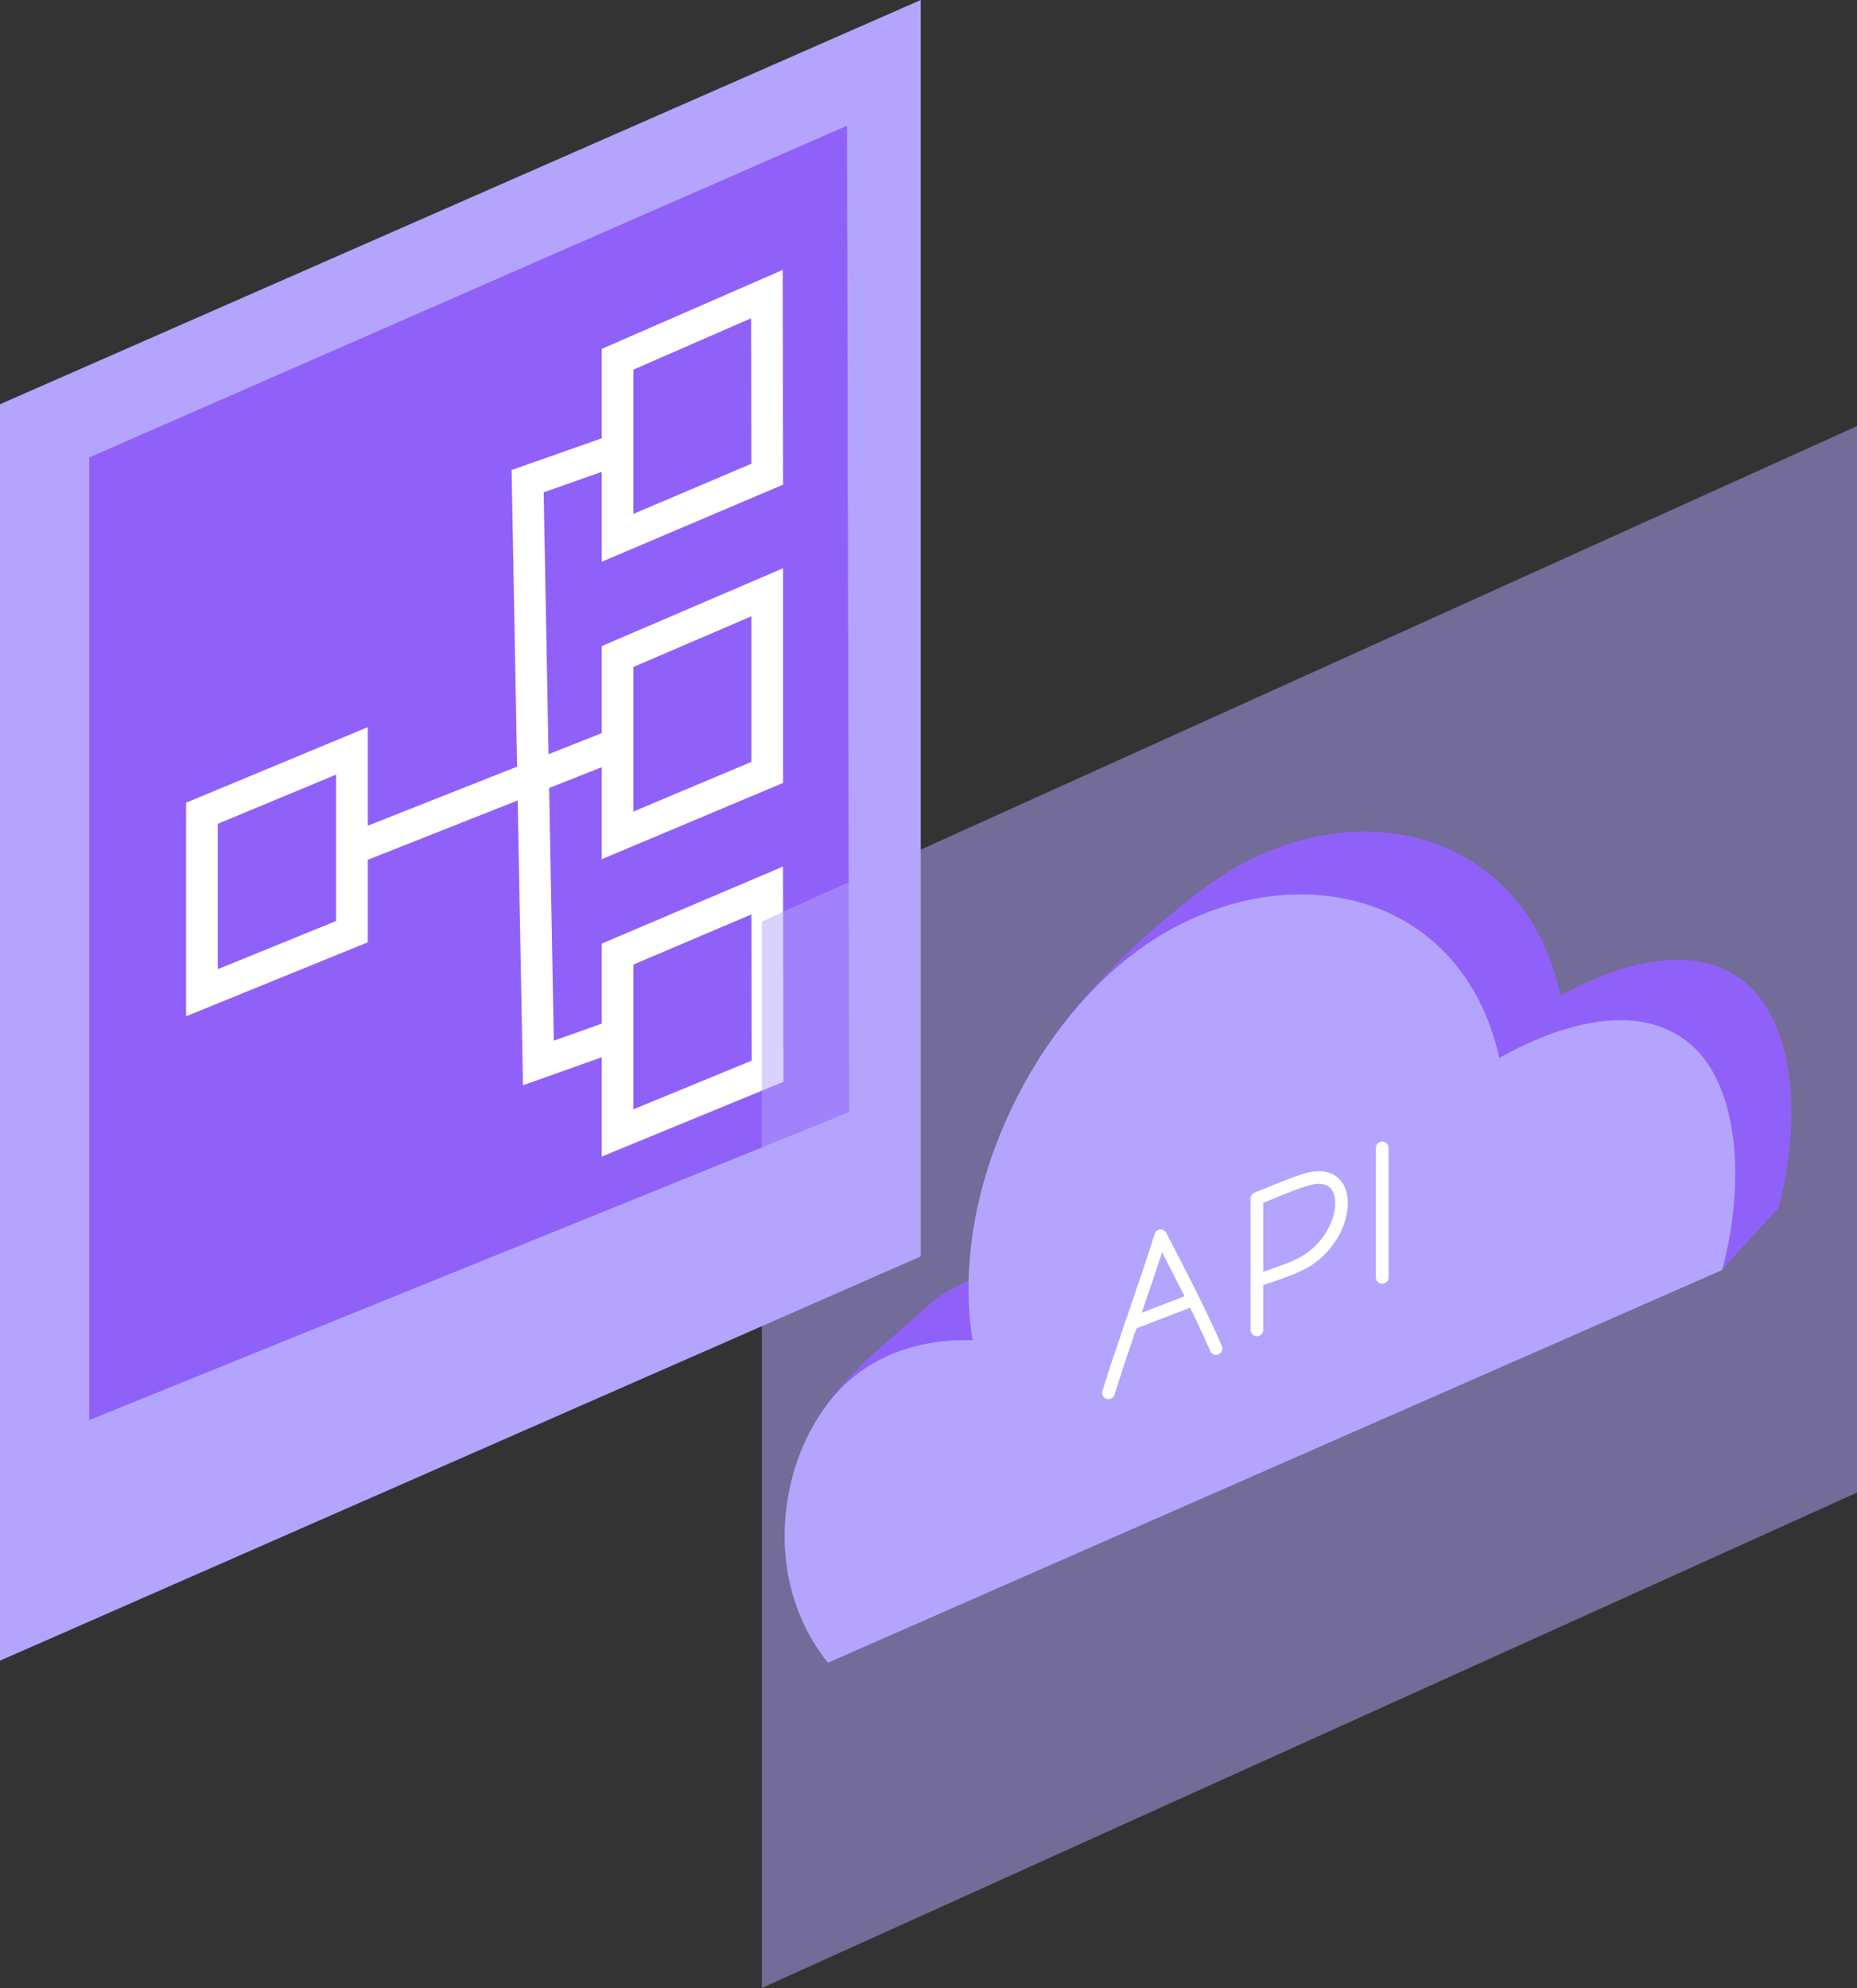
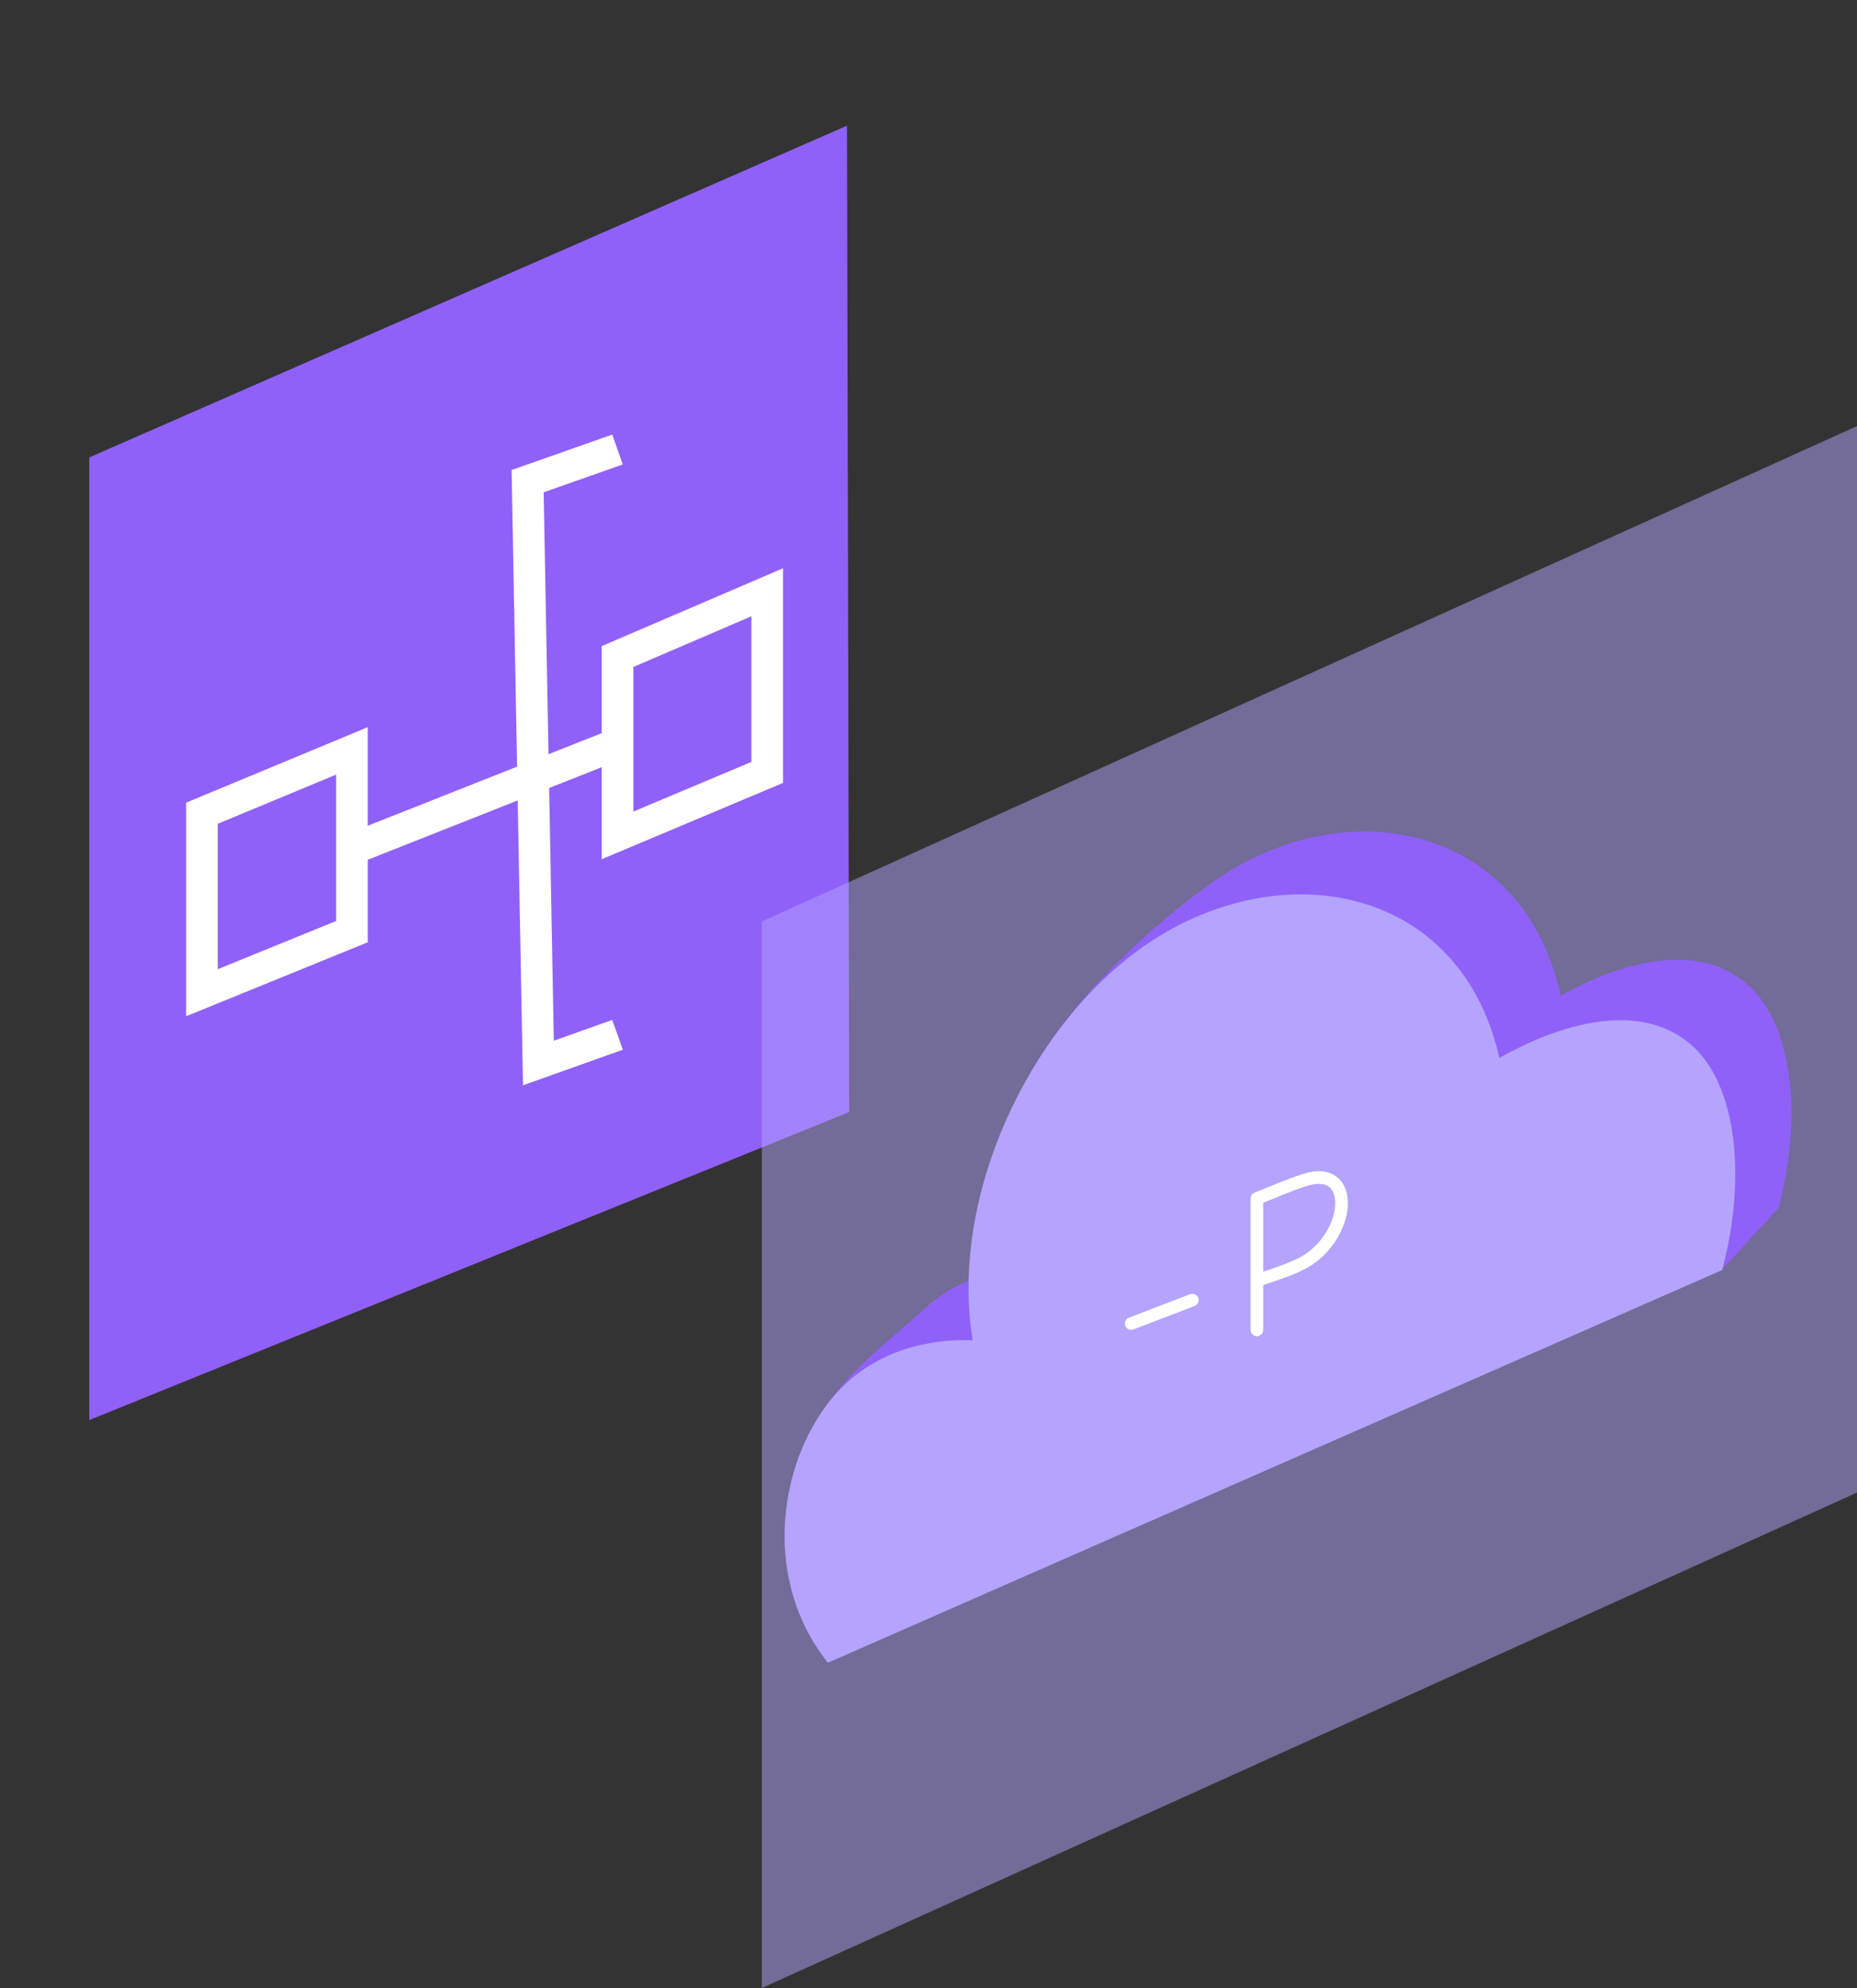
<svg xmlns="http://www.w3.org/2000/svg" id="Layer_2" data-name="Layer 2" viewBox="0 0 58.67 62.8">
  <rect x="0" y="0" width="58.67" height="62.8" fill="#333333" stroke="none" />
  <defs>
    <style>
      .cls-1 {
        stroke-miterlimit: 10;
      }

      .cls-1, .cls-2 {
        fill: none;
        stroke: #fff;
      }

      .cls-3 {
        fill: #b4a4fd;
      }

      .cls-4 {
        isolation: isolate;
        opacity: .5;
      }

      .cls-5 {
        fill: #9061f9;
      }

      .cls-2 {
        stroke-linecap: round;
        stroke-linejoin: round;
        stroke-width: .4px;
      }
    </style>
  </defs>
  <g id="Layer_1-2" data-name="Layer 1">
    <g>
-       <polygon class="cls-3" points="29.09 39.69 0 52.46 0 12.77 29.09 0 29.09 39.69" />
      <g>
        <polygon class="cls-5" points="26.76 3.97 26.83 35.13 2.82 44.86 2.82 14.45 26.76 3.97" />
-         <polygon class="cls-1" points="24.23 9.29 24.24 14.98 19.51 16.99 19.51 11.35 24.23 9.29" />
        <polygon class="cls-1" points="24.24 18.71 24.24 24.4 19.51 26.39 19.51 20.74 24.24 18.71" />
-         <polygon class="cls-1" points="24.24 28.13 24.25 33.84 19.51 35.79 19.51 30.14 24.24 28.13" />
        <polygon class="cls-1" points="11.12 23.72 11.12 29.43 6.38 31.36 6.38 25.69 11.12 23.72" />
        <line class="cls-1" x1="11.12" y1="26.82" x2="19.51" y2="23.5" />
        <polyline class="cls-1" points="19.51 14.2 16.67 15.2 17.01 33.58 19.51 32.69" />
      </g>
      <g class="cls-4">
        <polygon class="cls-3" points="58.67 47.15 24.07 62.8 24.07 29.11 58.67 13.46 58.67 47.15" />
      </g>
      <g>
        <path class="cls-5" d="M28.65,50.05l25.73-9.92,1.81-1.97c.74-2.75.51-5.78-1-7.08-2.14-1.84-5.55.21-5.88.37-1.2-5.45-6.87-6.56-11.09-3.52-3.42,2.46-9.35,8.35-5.13,12.13-.6-.03-2.46-.04-3.89,1.29-1.98,1.84-7.12,5.16-.55,8.7Z" />
        <path class="cls-3" d="M26.17,52.52l28.24-12.4c.75-2.79.52-5.86-1.02-7.15-2.19-1.83-5.69.28-6.02.45-1.23-5.5-7.05-6.55-11.37-3.43-3.51,2.54-6.01,7.82-5.27,12.35-.62-.03-2.52-.01-4,1.36-2.03,1.89-2.85,5.98-.57,8.83Z" />
-         <path class="cls-2" d="M35.02,44c.52-1.67,1.14-3.33,1.65-4.96.61,1.18,1.2,2.3,1.75,3.56" />
        <path class="cls-2" d="M39.71,42.01v-4.15c.54-.21.97-.41,1.5-.58,1.62-.53,1.48,1.65.1,2.53-.46.29-1.07.45-1.55.63" />
-         <line class="cls-2" x1="43.67" y1="36.26" x2="43.67" y2="40.35" />
        <line class="cls-2" x1="35.74" y1="41.81" x2="37.67" y2="41.07" />
      </g>
    </g>
  </g>
</svg>